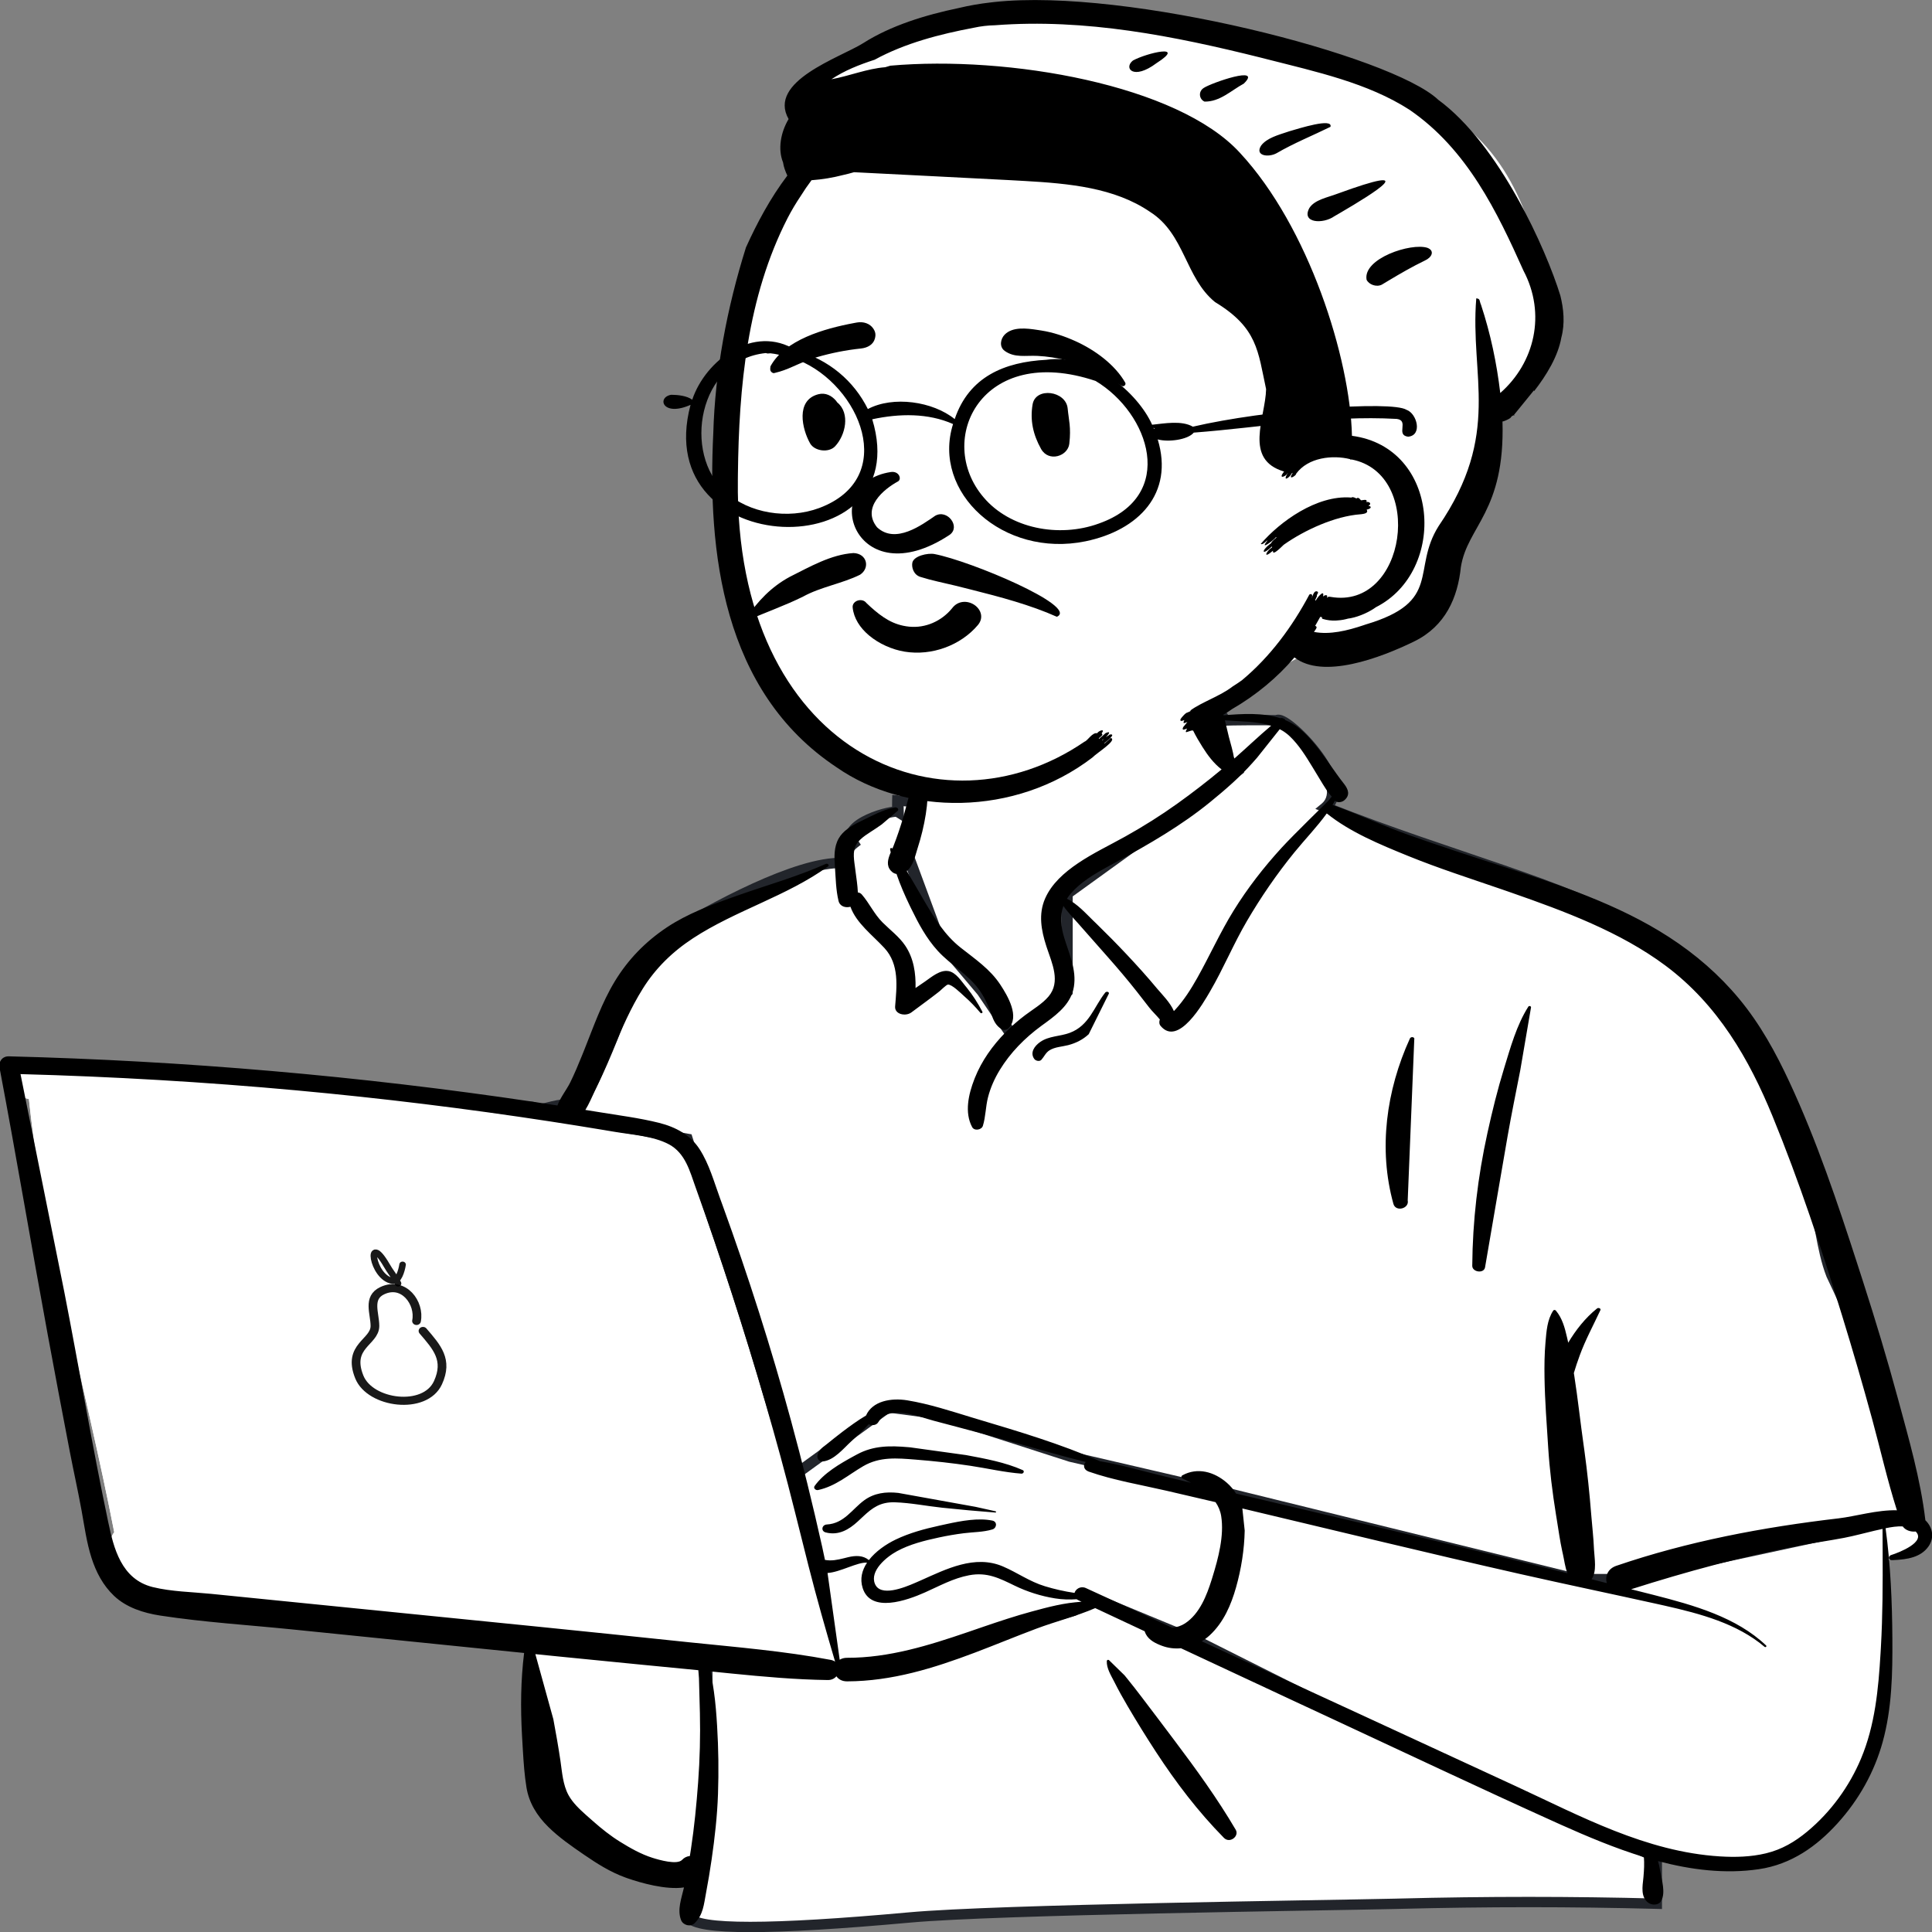
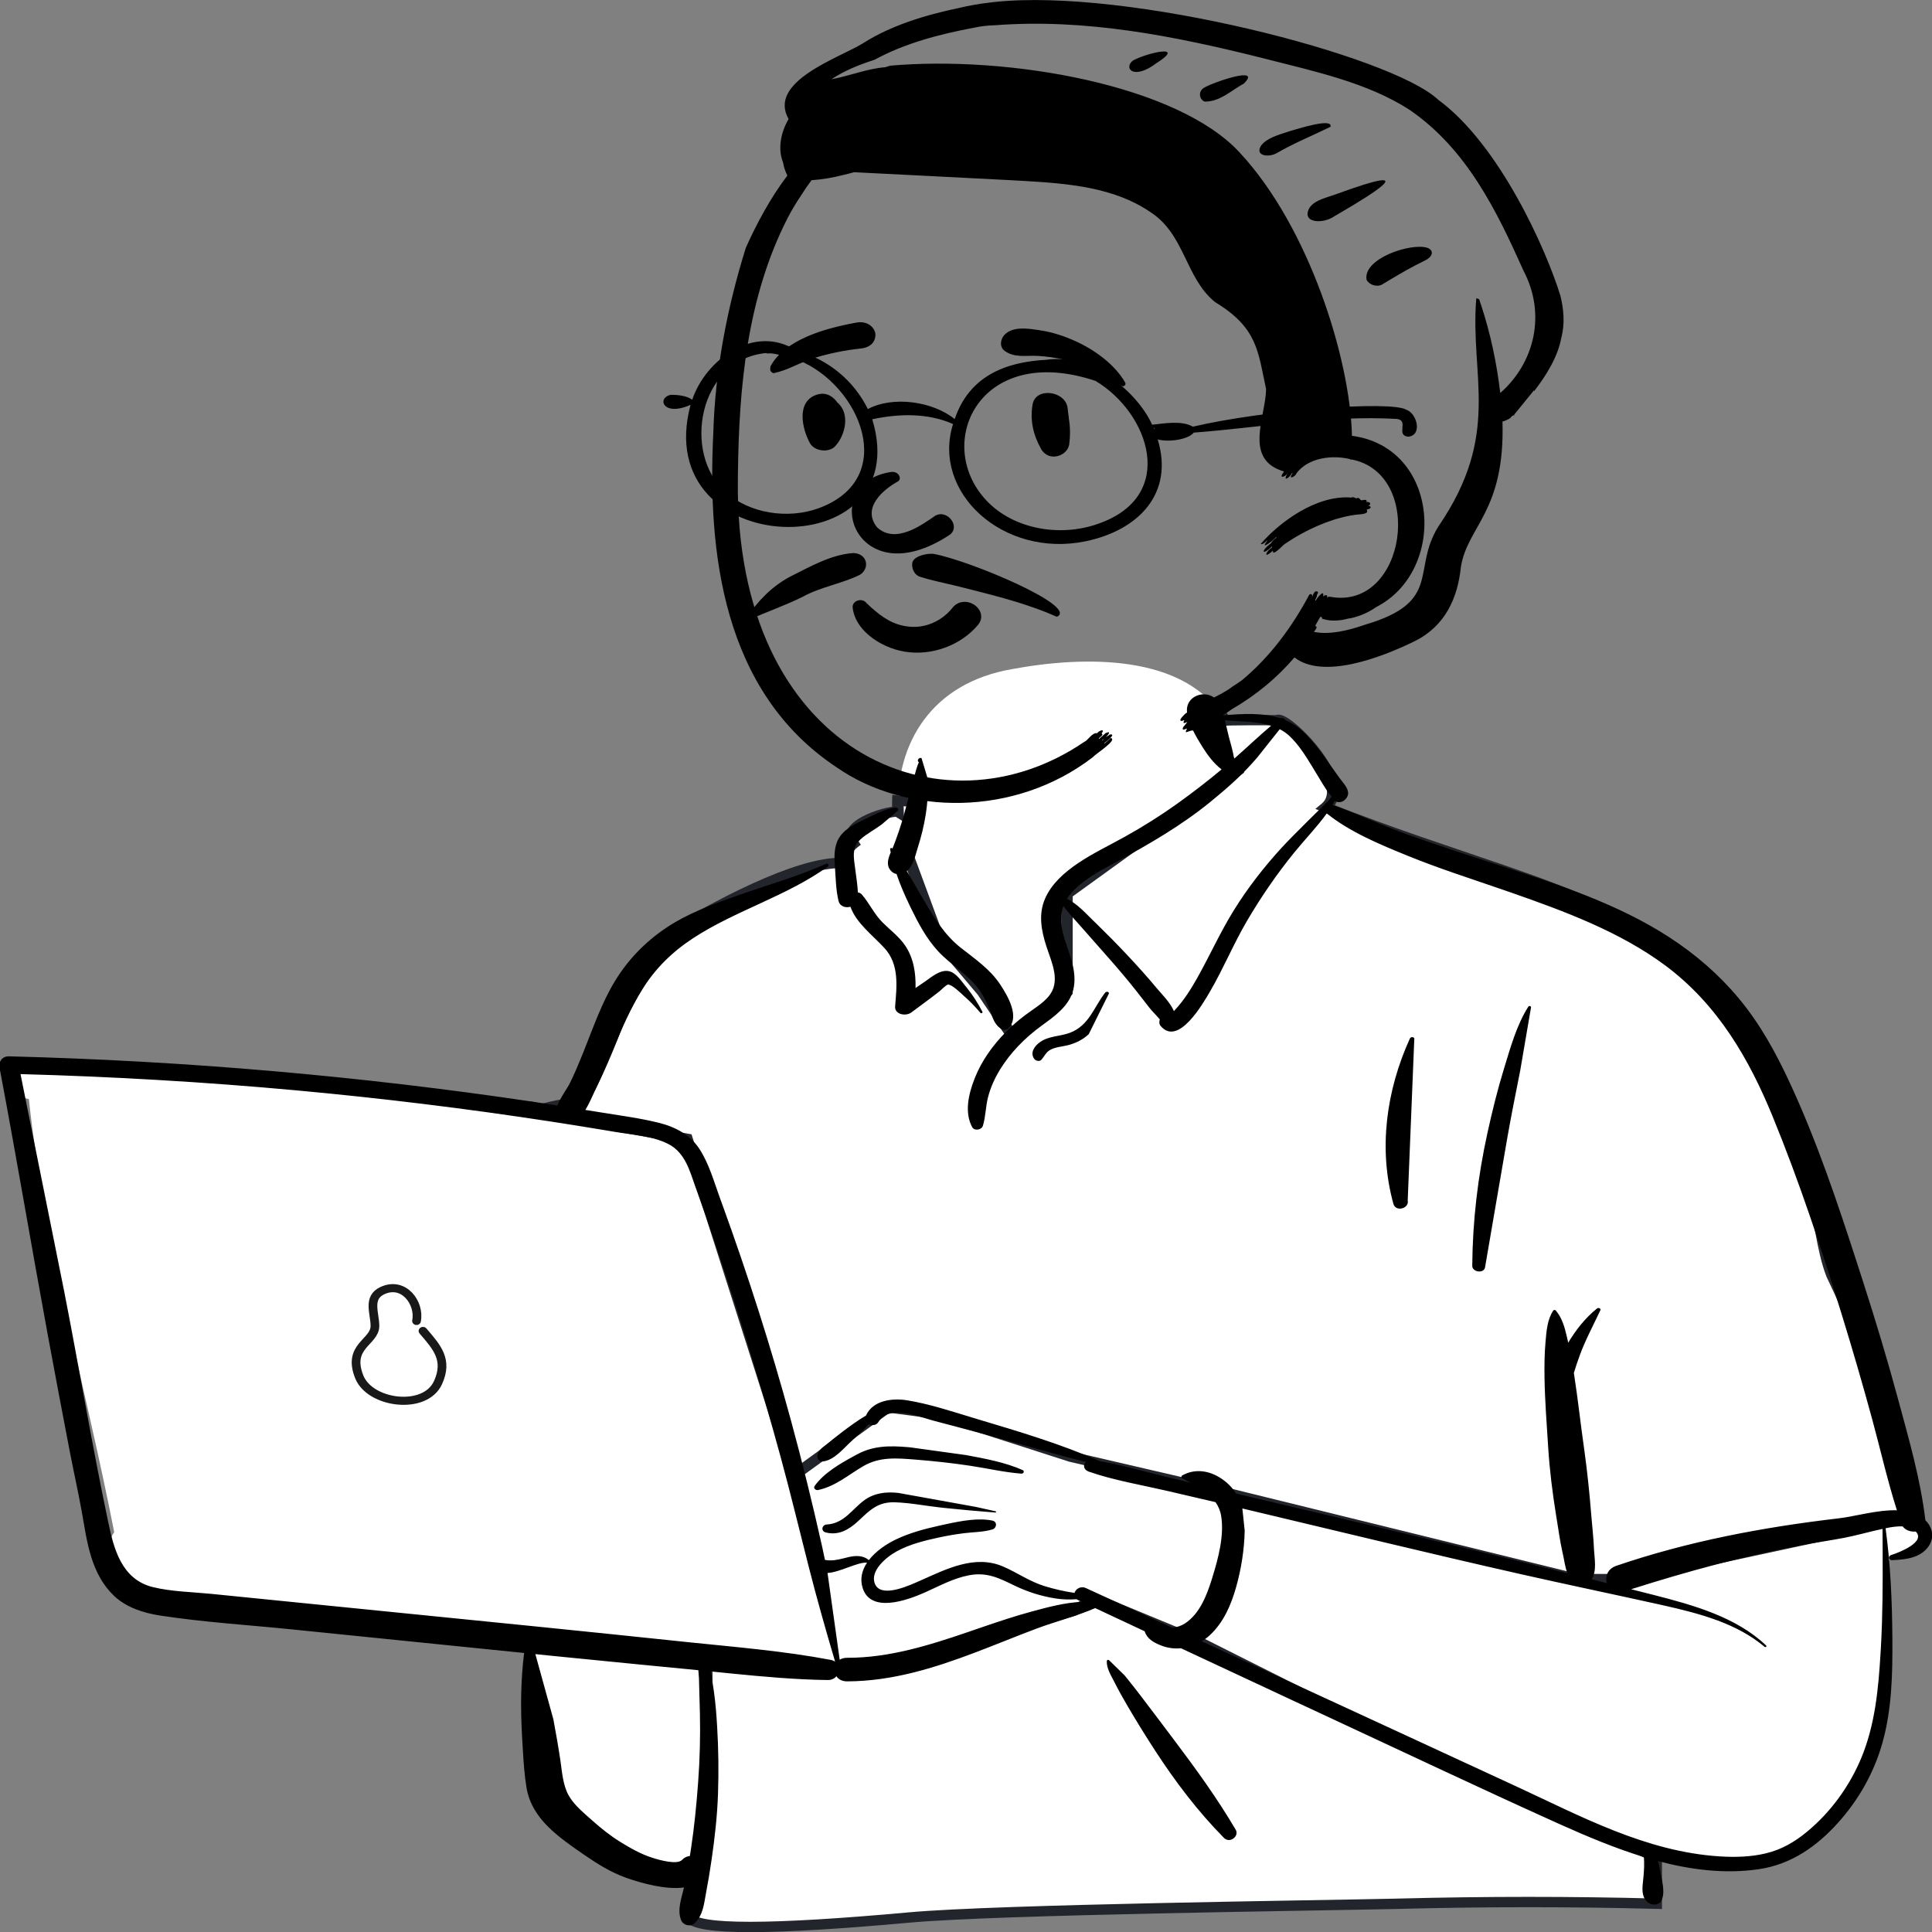
<svg xmlns="http://www.w3.org/2000/svg" viewBox="0 0 500 500">
  <rect x="0" y="0" width="500" height="500" fill="#808080" stroke="none" />
  <g transform="matrix(1.482, 0, 0, 1.323, -120.458, -80.845)">
    <g transform="matrix(1, 0, 0, 1, 55.743, 113.616)">
      <g id="body/macbook" transform="matrix(-0.337, 0, 0, 0.337, 418.891, -130.347)" style="">
        <path fill-rule="evenodd" clip-rule="evenodd" d="M1143.08 848.472C1128.8 849.874 1114.52 851.274 1100.24 852.676C1031.86 857.901 963.495 868.813 895.63 875.362C893.94 872.612 890.633 873.065 888.625 874.976C881.853 874.383 874.264 869.207 868.129 874.591C867.93 874.563 867.731 874.53 867.53 874.511C856.608 853.548 849.058 831.189 841.731 808.8C837.054 795.035 830.762 781.71 819.134 772.468C799.29 758.693 753.822 730.76 730.521 731.934C730.134 727.762 728.189 723.462 724.996 720.684C732.034 708.685 703.893 700.856 701.908 702.247C703.18 662.159 684.323 627.345 642.743 619.362C605.492 611.6 552.51 610.296 532.476 649.225C530.273 648.977 507.762 648.86 505.584 649.104C502.198 644.815 465.008 685.457 480.251 699.606C343.978 759.888 266.493 752.695 228.775 922.164C223.676 938.084 223.305 955.505 217.92 971.07C198.764 1015.8 183.226 1063.43 179.359 1112.1C170.02 1114.5 168.946 1130.96 179.764 1133.35C183.896 1134.26 187.351 1135.5 190.364 1137.86C188.009 1177.75 197.656 1268.86 203.734 1268.58C216.127 1308.02 271.409 1319.15 310.547 1305.29C303.8 1317.99 310.547 1325.97 310.547 1332.75C451.374 1338.08 605.353 1335.01 746.141 1342.32C764.15 1342.06 783.093 1346.74 800.856 1344.05C811.688 1341.45 811.706 1324.42 800.718 1322.31L848.731 1311.88C847.658 1311.48 868.522 1297.6 884.291 1271.67C898.969 1242.66 888.979 1207.64 895.63 1176.08C947.575 1171.83 1000.38 1170.02 1051.75 1161.22C1058.76 1182.18 1089.08 1157.11 1098.72 1147.03C1098.71 1147.01 1098.7 1147 1098.69 1146.98C1103.35 1145.71 1107.09 1141.34 1107.22 1136.16C1110.49 1131.49 1111.17 1124.9 1108.04 1120.38C1122.42 1037.41 1144.34 952.7 1152.26 868.952C1155.06 868.332 1157.7 867.104 1159.93 865.212L1159.75 865.031C1163.54 860.807 1164.28 853.516 1157.96 849.927C1152.87 847.029 1148.61 847.928 1143.08 848.472Z" fill="white" />
        <path fill-rule="evenodd" clip-rule="evenodd" d="M600 1159L611 1166L701 1195L756 1202L801 1195V1272L810 1344C806 1351.33 768 1351.33 696 1344C650.102 1339.33 482.356 1337.06 444.164 1336.06L442 1336C397.12 1334.71 352.787 1334.71 309 1336V1309L434 1247L546 1184L600 1159ZM536.229 642.932L544.495 649.104L526.448 678.754L614.361 749.865V806.664L642.193 832.988L658.102 806.664L680.519 776.852L696.45 728.528L691.026 696.692L701.934 695.664C701.987 697.84 701.978 700.036 701.908 702.247C703.893 700.856 732.034 708.685 724.996 720.684C728.189 723.462 730.134 727.762 730.521 731.934C753.822 730.76 799.29 758.693 819.134 772.468C830.762 781.71 837.054 795.035 841.731 808.8L842.832 812.158L843.969 815.605L845.114 819.05C851.443 837.985 858.276 856.749 867.53 874.511C867.731 874.53 867.93 874.563 868.129 874.591C874.264 869.207 881.853 874.383 888.625 874.976C890.587 873.11 893.787 872.634 895.51 875.175L895.63 875.362L811.259 891.983L755.598 1087.23L707.126 1047.88L681.108 1051.75L612.399 1076.53L532.486 1097.29L350.055 1147.58H326.824L191.639 1114.94L179.456 1110.92C183.479 1062.66 198.92 1015.44 217.92 971.07C223.305 955.505 223.676 938.084 228.775 922.164C266.493 752.695 343.978 759.888 480.251 699.606C465.008 685.457 502.198 644.815 505.584 649.104L505.798 649.085L506.259 649.061L506.854 649.04C512.17 648.885 530.5 649.003 532.476 649.225C533.622 646.998 534.876 644.902 536.229 642.932Z" fill="white" />
        <path d="M600 1159L601.611 1156.47L600.227 1155.59L598.74 1156.28L600 1159ZM611 1166L609.389 1168.53L609.714 1168.74L610.08 1168.86L611 1166ZM701 1195L700.08 1197.86L700.345 1197.94L700.621 1197.98L701 1195ZM756 1202L755.621 1204.98L756.042 1205.03L756.461 1204.96L756 1202ZM801 1195H804V1191.5L800.539 1192.04L801 1195ZM801 1272H798V1272.19L798.023 1272.37L801 1272ZM810 1344L812.634 1345.44L813.097 1344.59L812.977 1343.63L810 1344ZM696 1344L696.304 1341.02L696 1344ZM444.164 1336.06L444.082 1339.06L444.086 1339.06L444.164 1336.06ZM442 1336L441.914 1339L441.918 1339L442 1336ZM309 1336H306V1339.09L309.089 1339L309 1336ZM309 1309L307.667 1306.31L306 1307.14V1309H309ZM434 1247L435.333 1249.69L435.403 1249.65L435.471 1249.61L434 1247ZM546 1184L544.74 1181.28L544.632 1181.33L544.529 1181.39L546 1184ZM536.229 642.932L538.024 640.528L535.523 638.66L533.756 641.234L536.229 642.932ZM544.495 649.104L547.057 650.664L548.476 648.333L546.29 646.7L544.495 649.104ZM526.448 678.754L523.885 677.194L522.521 679.436L524.561 681.087L526.448 678.754ZM614.361 749.865H617.361V748.433L616.248 747.532L614.361 749.865ZM614.361 806.664H611.361V807.956L612.299 808.843L614.361 806.664ZM642.193 832.988L640.132 835.168L642.836 837.725L644.761 834.54L642.193 832.988ZM658.102 806.664L655.704 804.861L655.613 804.982L655.535 805.112L658.102 806.664ZM680.519 776.852L682.917 778.655L683.214 778.261L683.368 777.792L680.519 776.852ZM696.45 728.528L699.299 729.468L699.533 728.76L699.407 728.025L696.45 728.528ZM691.026 696.692L690.744 693.705L687.525 694.008L688.068 697.196L691.026 696.692ZM701.934 695.664L704.933 695.591L704.855 692.376L701.653 692.677L701.934 695.664ZM701.908 702.247L698.909 702.152L698.719 708.145L703.629 704.704L701.908 702.247ZM724.996 720.684L722.408 719.166L721.149 721.314L723.027 722.948L724.996 720.684ZM730.521 731.934L727.533 732.211L727.799 735.075L730.672 734.93L730.521 731.934ZM819.134 772.468L821.001 770.12L820.925 770.059L820.845 770.004L819.134 772.468ZM841.731 808.8L844.581 807.865L844.576 807.85L844.571 807.835L841.731 808.8ZM842.832 812.158L839.981 813.093L839.983 813.098L842.832 812.158ZM843.969 815.605L841.12 816.545L841.122 816.552L843.969 815.605ZM845.114 819.05L842.268 819.996L842.269 820.001L845.114 819.05ZM867.53 874.511L864.869 875.897L865.623 877.344L867.248 877.498L867.53 874.511ZM868.129 874.591L867.712 877.562L869.074 877.753L870.108 876.846L868.129 874.591ZM888.625 874.976L888.363 877.965L889.712 878.083L890.693 877.149L888.625 874.976ZM895.51 875.175L898.03 873.549L898.012 873.52L897.993 873.492L895.51 875.175ZM895.63 875.362L896.21 878.306L900.549 877.451L898.151 873.735L895.63 875.362ZM811.259 891.983L810.679 889.04L808.877 889.395L808.374 891.161L811.259 891.983ZM755.598 1087.23L753.708 1089.56L757.237 1092.42L758.483 1088.05L755.598 1087.23ZM707.126 1047.88L709.016 1045.55L707.991 1044.72L706.684 1044.91L707.126 1047.88ZM681.108 1051.75L680.666 1048.78L680.371 1048.83L680.09 1048.93L681.108 1051.75ZM612.399 1076.53L613.153 1079.44L613.287 1079.4L613.417 1079.35L612.399 1076.53ZM532.486 1097.29L531.732 1094.39L531.71 1094.39L531.689 1094.4L532.486 1097.29ZM350.055 1147.58V1150.58H350.461L350.853 1150.48L350.055 1147.58ZM326.824 1147.58L326.119 1150.5L326.466 1150.58H326.824V1147.58ZM191.639 1114.94L190.699 1117.79L190.815 1117.83L190.935 1117.86L191.639 1114.94ZM179.456 1110.92L176.466 1110.67L176.27 1113.03L178.516 1113.77L179.456 1110.92ZM217.92 971.07L220.678 972.251L220.72 972.152L220.756 972.051L217.92 971.07ZM228.775 922.164L231.632 923.079L231.674 922.949L231.704 922.816L228.775 922.164ZM480.251 699.606L481.464 702.35L485.631 700.507L482.292 697.407L480.251 699.606ZM505.584 649.104L503.23 650.963L504.232 652.233L505.844 652.093L505.584 649.104ZM505.798 649.085L505.637 646.09L505.588 646.092L505.539 646.097L505.798 649.085ZM506.259 649.061L506.155 646.063L506.127 646.064L506.099 646.065L506.259 649.061ZM506.854 649.04L506.767 646.041L506.758 646.041L506.749 646.042L506.854 649.04ZM532.476 649.225L532.14 652.206L534.196 652.438L535.143 650.598L532.476 649.225ZM598.389 1161.53L609.389 1168.53L612.611 1163.47L601.611 1156.47L598.389 1161.53ZM610.08 1168.86L700.08 1197.86L701.92 1192.14L611.92 1163.14L610.08 1168.86ZM700.621 1197.98L755.621 1204.98L756.379 1199.02L701.379 1192.02L700.621 1197.98ZM756.461 1204.96L801.461 1197.96L800.539 1192.04L755.539 1199.04L756.461 1204.96ZM798 1195V1272H804V1195H798ZM798.023 1272.37L807.023 1344.37L812.977 1343.63L803.977 1271.63L798.023 1272.37ZM807.366 1342.56C807.329 1342.63 807.008 1343.08 805.698 1343.66C804.444 1344.21 802.613 1344.73 800.109 1345.17C795.112 1346.04 787.939 1346.5 778.5 1346.5C759.655 1346.5 732.276 1344.68 696.304 1341.02L695.696 1346.98C731.724 1350.65 759.345 1352.5 778.5 1352.5C788.061 1352.5 795.638 1352.04 801.141 1351.08C803.887 1350.6 806.243 1349.98 808.114 1349.15C809.929 1348.35 811.671 1347.2 812.634 1345.44L807.366 1342.56ZM696.304 1341.02C650.256 1336.33 482.269 1334.05 444.242 1333.06L444.086 1339.06C482.443 1340.06 649.948 1342.33 695.696 1346.98L696.304 1341.02ZM444.246 1333.06L442.082 1333L441.918 1339L444.082 1339.06L444.246 1333.06ZM442.087 1333C397.15 1331.71 352.758 1331.71 308.911 1333L309.089 1339C352.816 1337.71 397.091 1337.71 441.914 1339L442.087 1333ZM312 1336V1309H306V1336H312ZM310.333 1311.69L435.333 1249.69L432.667 1244.31L307.667 1306.31L310.333 1311.69ZM435.471 1249.61L547.471 1186.61L544.529 1181.39L432.529 1244.39L435.471 1249.61ZM547.26 1186.72L601.26 1161.72L598.74 1156.28L544.74 1181.28L547.26 1186.72ZM534.434 645.336L542.7 651.508L546.29 646.7L538.024 640.528L534.434 645.336ZM541.932 647.544L523.885 677.194L529.011 680.314L547.057 650.664L541.932 647.544ZM524.561 681.087L612.474 752.197L616.248 747.532L528.335 676.422L524.561 681.087ZM611.361 749.865V806.664H617.361V749.865H611.361ZM612.299 808.843L640.132 835.168L644.255 830.809L616.422 804.484L612.299 808.843ZM644.761 834.54L660.67 808.215L655.535 805.112L639.626 831.437L644.761 834.54ZM660.5 808.467L682.917 778.655L678.121 775.049L655.704 804.861L660.5 808.467ZM683.368 777.792L699.299 729.468L693.601 727.589L677.67 775.913L683.368 777.792ZM699.407 728.025L693.983 696.188L688.068 697.196L693.493 729.032L699.407 728.025ZM691.307 699.679L702.215 698.651L701.653 692.677L690.744 693.705L691.307 699.679ZM698.935 695.737C698.986 697.856 698.978 699.995 698.909 702.152L704.906 702.342C704.978 700.076 704.987 697.824 704.933 695.591L698.935 695.737ZM703.629 704.704C703 705.145 702.46 705.103 702.726 705.089C702.817 705.084 703.042 705.087 703.429 705.13C704.189 705.214 705.276 705.418 706.592 705.758C709.218 706.437 712.49 707.588 715.467 709.114C718.509 710.674 720.915 712.461 722.179 714.266C722.783 715.129 723.062 715.905 723.114 716.609C723.164 717.291 723.019 718.126 722.408 719.166L727.584 722.202C728.733 720.243 729.248 718.208 729.098 716.17C728.95 714.155 728.17 712.362 727.095 710.825C724.999 707.832 721.566 705.498 718.204 703.775C714.778 702.018 711.082 700.722 708.093 699.949C706.602 699.564 705.22 699.291 704.088 699.166C703.529 699.104 702.953 699.07 702.417 699.097C702.057 699.116 701.064 699.175 700.186 699.79L703.629 704.704ZM723.027 722.948C725.557 725.148 727.208 728.693 727.533 732.211L733.508 731.657C733.061 726.831 730.822 721.776 726.965 718.421L723.027 722.948ZM730.672 734.93C735.935 734.665 742.722 736.051 750.441 738.676C758.106 741.282 766.455 745.026 774.76 749.267C791.368 757.748 807.578 768.099 817.423 774.933L820.845 770.004C810.846 763.063 794.4 752.559 777.488 743.923C769.033 739.606 760.405 735.726 752.372 732.995C744.392 730.282 736.757 728.616 730.37 728.938L730.672 734.93ZM817.267 774.817C828.204 783.509 834.266 796.154 838.89 809.765L844.571 807.835C839.842 793.916 833.319 779.911 821.001 770.12L817.267 774.817ZM838.88 809.735L839.981 813.093L845.683 811.223L844.581 807.865L838.88 809.735ZM839.983 813.098L841.12 816.545L846.818 814.666L845.681 811.219L839.983 813.098ZM841.122 816.552L842.268 819.996L847.961 818.103L846.816 814.659L841.122 816.552ZM842.269 820.001C848.609 838.97 855.502 857.918 864.869 875.897L870.19 873.125C861.05 855.581 854.276 837 847.96 818.099L842.269 820.001ZM867.248 877.498C867.359 877.508 867.416 877.52 867.712 877.562L868.547 871.62C868.445 871.606 868.104 871.552 867.812 871.524L867.248 877.498ZM870.108 876.846C872.155 875.05 874.439 874.868 877.556 875.485C879.169 875.805 880.775 876.29 882.632 876.801C884.404 877.289 886.376 877.791 888.363 877.965L888.887 871.988C887.488 871.865 885.972 871.497 884.225 871.016C882.563 870.559 880.618 869.975 878.721 869.599C874.816 868.826 870.238 868.749 866.15 872.336L870.108 876.846ZM890.693 877.149C891.212 876.656 891.817 876.433 892.239 876.422C892.43 876.416 892.561 876.453 892.652 876.498C892.736 876.54 892.871 876.629 893.026 876.858L897.993 873.492C896.522 871.321 894.294 870.363 892.075 870.424C889.976 870.481 888 871.43 886.557 872.803L890.693 877.149ZM892.989 876.802L893.11 876.989L898.151 873.735L898.03 873.549L892.989 876.802ZM895.05 872.419L810.679 889.04L811.839 894.926L896.21 878.306L895.05 872.419ZM808.374 891.161L752.713 1086.4L758.483 1088.05L814.144 892.806L808.374 891.161ZM757.489 1084.9L709.016 1045.55L705.235 1050.21L753.708 1089.56L757.489 1084.9ZM706.684 1044.91L680.666 1048.78L681.549 1054.72L707.567 1050.85L706.684 1044.91ZM680.09 1048.93L611.381 1073.71L613.417 1079.35L682.125 1054.57L680.09 1048.93ZM611.644 1073.63L531.732 1094.39L533.24 1100.19L613.153 1079.44L611.644 1073.63ZM531.689 1094.4L349.258 1144.69L350.853 1150.48L533.283 1100.18L531.689 1094.4ZM350.055 1144.58H326.824V1150.58H350.055V1144.58ZM327.528 1144.67L192.343 1112.02L190.935 1117.86L326.119 1150.5L327.528 1144.67ZM192.579 1112.09L180.396 1108.07L178.516 1113.77L190.699 1117.79L192.579 1112.09ZM182.446 1111.17C186.431 1063.36 201.739 1016.47 220.678 972.251L215.163 969.889C196.1 1014.4 180.527 1061.96 176.466 1110.67L182.446 1111.17ZM220.756 972.051C223.541 963.998 225.015 955.512 226.413 947.251C227.825 938.908 229.161 930.797 231.632 923.079L225.918 921.249C223.291 929.452 221.891 938.011 220.497 946.25C219.089 954.57 217.684 962.577 215.085 970.089L220.756 972.051ZM231.704 922.816C250.45 838.586 278.925 798.816 319.198 772.45C339.473 759.176 362.855 749.222 389.854 738.779C416.787 728.36 447.31 717.458 481.464 702.35L479.037 696.862C445.056 711.895 414.79 722.699 387.69 733.183C360.654 743.64 336.757 753.783 315.912 767.43C273.945 794.905 244.818 836.274 225.847 921.512L231.704 922.816ZM482.292 697.407C479.634 694.94 478.938 691.105 480.217 685.853C481.491 680.621 484.594 674.694 488.406 669.138C492.197 663.61 496.542 658.665 500.085 655.403C501.879 653.753 503.347 652.645 504.355 652.085C504.884 651.791 505.076 651.768 505.002 651.778C504.898 651.793 503.944 651.867 503.23 650.963L507.939 647.245C506.801 645.804 505.16 645.693 504.146 645.84C503.163 645.981 502.224 646.405 501.441 646.84C499.827 647.737 497.954 649.211 496.022 650.988C492.117 654.583 487.482 659.878 483.458 665.744C479.454 671.581 475.906 678.199 474.388 684.433C472.875 690.646 473.246 697.197 478.21 701.805L482.292 697.407ZM505.844 652.093L506.057 652.074L505.539 646.097L505.325 646.115L505.844 652.093ZM505.958 652.081L506.42 652.056L506.099 646.065L505.637 646.09L505.958 652.081ZM506.364 652.059L506.959 652.038L506.749 646.042L506.155 646.063L506.364 652.059ZM506.941 652.039C509.538 651.963 515.399 651.953 520.897 651.991C526.509 652.03 531.356 652.118 532.14 652.206L532.811 646.244C531.62 646.11 526.314 646.028 520.938 645.991C515.448 645.953 509.486 645.962 506.767 646.041L506.941 652.039ZM535.143 650.598C536.232 648.482 537.422 646.495 538.702 644.63L533.756 641.234C532.331 643.309 531.012 645.514 529.808 647.852L535.143 650.598Z" fill="#22252B" />
-         <path fill-rule="evenodd" clip-rule="evenodd" d="M 1156.57 854.4 L 1154.05 868.405 C 1153.46 868.601 1152.85 868.766 1152.23 868.903 C 1151.44 877.251 1150.51 885.61 1149.47 893.975 L 1133.89 980.814 C 1131.2 996.178 1128.65 1011.57 1126.12 1026.97 L 1122.76 1043.52 L 1120.68 1053.8 C 1116.2 1076.07 1111.84 1098.26 1108.01 1120.33 C 1108.59 1121.16 1109.04 1122.06 1109.36 1123.01 L 1109.07 1124.25 L 1108.86 1125.08 L 1108.65 1125.9 C 1105.64 1137.5 1100.39 1148.75 1088.01 1152.17 C 1078.68 1154.74 1068.44 1154.97 1058.8 1155.99 L 1057.73 1156.11 L 889.069 1175.07 C 868.69 1177.36 848.32 1179.72 827.953 1182.11 L 810.296 1184.18 C 785.686 1187.03 760.934 1189.27 736.686 1194.43 C 735.795 1194.62 735.057 1194.98 734.455 1195.45 C 739.338 1176.96 744.012 1158.5 748.248 1139.83 C 753.016 1118.82 757.541 1097.77 762.641 1076.83 C 772.915 1034.65 784.432 992.746 797.04 951.203 C 799.686 942.484 802.393 933.782 805.159 925.101 L 807.1 919.032 L 808.594 914.197 C 810.906 906.823 813.767 899.245 820.546 895.177 C 828.48 890.417 839.298 889.628 848.296 887.982 L 854.39 886.837 C 863.506 885.136 872.634 883.5 881.773 881.928 C 925.529 874.402 969.533 868.365 1013.7 863.83 C 1059.66 859.111 1105.78 856.044 1151.95 854.545 L 1156.57 854.4 Z M 737.95 1143.94 L 738.38 1143.98 L 732.08 1194.34 C 731.073 1193.64 729.794 1193.2 728.233 1193.21 C 707.568 1193.27 687.759 1186.66 668.599 1179.4 L 665.682 1178.29 L 657.547 1175.16 C 649.278 1172 640.965 1168.9 632.497 1166.33 L 629.074 1165.3 L 627.334 1164.78 C 620.923 1162.91 614.178 1161.21 607.509 1160.79 L 606.6 1160.74 L 608.542 1159.72 C 608.826 1159.57 609.075 1159.4 609.296 1159.22 C 612.967 1159.49 616.645 1159.42 620.517 1158.72 C 627.799 1157.41 634.88 1154.88 641.382 1151.35 L 644.286 1149.78 L 645.475 1149.14 L 646.26 1148.74 L 647.041 1148.34 C 652.625 1145.56 657.965 1143.82 665.016 1145.3 C 673.02 1146.98 680.035 1151.3 687.25 1154.94 L 688.53 1155.58 L 689.391 1156 L 690.269 1156.41 L 691.157 1156.81 C 700.914 1161.21 716.443 1165.94 720.184 1152.68 C 721.687 1147.35 720.51 1142.36 717.902 1137.98 C 722.762 1137.56 731.444 1143.29 737.95 1143.94 Z" fill="white" />
        <path fill-rule="evenodd" clip-rule="evenodd" d="M 535.072 640.184 C 539.315 629.521 553.658 633.666 552.059 644.868 C 551.102 651.578 547.427 658.665 544.126 664.546 C 541.438 669.333 538.372 674.005 534.215 677.593 C 541.615 684.497 549.296 691.149 557.172 697.465 C 565.766 704.356 574.803 710.708 584.144 716.546 C 592.335 721.666 600.896 726.202 608.617 732.044 C 615.796 737.475 622.336 744.007 625.664 752.534 C 629.209 761.614 627.668 770.992 625.058 780.066 L 624.758 781.092 C 622.091 790.082 617.474 800.919 623.876 809.389 C 627.135 813.701 631.873 816.755 635.964 820.202 C 639.6 823.266 643.013 826.598 646.143 830.177 C 652.968 837.979 658.519 846.758 662.022 856.54 L 662.335 857.429 C 665.338 866.088 667.532 876.696 663.475 885.198 C 662.311 887.635 658.557 886.843 657.905 884.47 C 656.431 879.094 656.508 873.464 655.272 868.012 C 653.986 862.342 651.846 856.96 649.051 851.868 C 643.643 842.017 636.319 833.603 627.666 826.489 L 625.076 824.383 C 618.326 818.843 612.124 812.966 610.754 803.798 C 609.288 793.989 613.218 784.645 615.745 775.361 C 617.506 768.891 618.081 762.689 616.178 756.842 C 613.853 760.637 610.681 764.239 608.172 767.452 C 603.175 773.853 598.131 780.215 593.1 786.589 C 587.942 793.125 582.911 799.764 578.12 806.575 C 575.977 809.622 573.857 812.687 571.744 815.755 C 570.155 818.061 567.939 820.365 566.207 822.717 C 566.628 823.975 566.596 825.425 565.833 826.455 C 556.648 838.865 543.581 812.971 540.173 806.429 C 533.233 793.106 528.068 778.952 521.105 765.632 C 513.89 751.824 505.674 738.384 496.517 725.778 C 490.978 718.153 484.77 710.991 479.703 703.124 C 467.766 713.948 452.058 721.204 437.63 727.784 C 421.777 735.013 405.308 740.918 389.055 747.188 L 384.254 749.053 C 356.249 759.983 327.56 771.99 304.283 791.403 C 276.93 814.216 260.748 846.012 248.701 878.938 C 234.833 916.843 223.36 955.771 212.665 994.674 C 207.192 1014.58 201.999 1034.57 197.117 1054.63 C 192.815 1072.3 189.249 1090.15 184.269 1107.64 C 194.369 1107.29 205.888 1111.2 214.511 1112.32 C 253.81 1117.47 292.58 1125.67 329.683 1139.87 C 334.266 1141.62 335.592 1146.2 334.594 1149.91 C 337.237 1149.16 339.878 1148.4 342.521 1147.66 C 339.625 1143.23 341.007 1135.29 341.235 1130.38 L 341.249 1130.04 C 341.483 1123.48 342.194 1116.92 342.655 1110.38 C 343.533 1097.92 344.675 1085.54 346.195 1073.14 L 346.583 1070.04 C 348.305 1056.55 349.578 1042.98 351.457 1029.52 L 351.679 1027.98 C 350.778 1024.53 349.729 1021.13 348.628 1017.74 C 345.694 1008.72 341.553 1000.22 337.924 991.482 C 337.496 990.453 338.962 989.862 339.647 990.479 C 345.793 996.008 350.675 1003.02 354.597 1010.36 C 354.665 1010.01 354.725 1009.66 354.796 1009.32 L 355.243 1007.12 C 356.347 1001.74 357.689 996.092 360.985 991.735 C 361.336 991.272 362.03 991.175 362.362 991.735 C 365.516 997.072 365.869 1003.83 366.354 1009.9 C 366.903 1016.77 366.972 1023.73 366.875 1030.62 C 366.686 1044.08 365.737 1057.58 364.981 1071.02 C 364.239 1084.23 362.783 1097.27 360.906 1110.35 L 360.549 1112.8 C 359.631 1119.03 358.88 1125.33 357.67 1131.51 L 357.328 1133.2 C 356.681 1136.26 356.283 1140.59 354.995 1144.18 C 388.133 1134.93 421.322 1125.9 454.574 1117.03 C 478.607 1110.62 502.665 1104.3 526.713 1097.94 C 527.982 1095.65 529.562 1093.52 531.534 1091.61 C 538.031 1085.32 546.641 1082.51 554.538 1087.35 C 555.18 1087.75 555.234 1088.75 554.538 1089.13 C 553.025 1089.96 551.509 1090.81 550.02 1091.69 L 564.46 1087.78 C 575.253 1084.86 586.175 1081.2 597.222 1079.16 C 617.569 1069.12 639.453 1061.85 660.887 1054.67 L 663.413 1053.82 C 674.387 1050.08 685.739 1045.89 697.078 1043.81 C 705.379 1042.29 715.123 1044.13 718.461 1052.63 C 722.687 1055.41 726.663 1058.69 730.5 1061.91 C 733.274 1064.23 735.933 1066.71 738.637 1069.11 L 739.135 1069.55 C 741.346 1071.47 743.097 1072.75 743.64 1075.81 C 743.92 1077.38 742.918 1079.52 740.973 1079.31 C 735.022 1078.67 730.183 1071.77 726.147 1067.65 C 723.029 1064.47 719.886 1061.18 717.04 1057.68 C 715.381 1058.58 713.107 1058.42 712.051 1056.42 C 706.575 1046.05 691.574 1053.23 683.274 1055.69 L 671.384 1059.21 C 665.439 1060.98 659.497 1062.75 653.565 1064.55 C 637.261 1069.5 621.037 1075.04 604.585 1079.59 C 606.057 1081.2 605.854 1084.08 603.058 1085.18 C 590.18 1090.23 576.052 1092.84 562.673 1096.31 C 554.226 1098.5 545.784 1100.71 537.345 1102.92 C 535.898 1105.27 534.857 1107.92 534.419 1111.01 C 532.808 1122.36 535.914 1135.45 538.94 1146.43 L 539.396 1148.07 C 541.883 1156.89 545.542 1167.71 553.157 1173.29 C 555.016 1174.65 557.383 1175.59 559.769 1175.81 C 574.676 1168.13 589.582 1160.46 604.497 1152.8 C 607.26 1151.38 609.813 1153.31 610.433 1155.59 C 615.692 1154.73 620.939 1153.37 625.718 1151.74 C 633.748 1149.02 640.018 1143.82 647.546 1140.22 C 662.112 1133.26 676.987 1141.81 690.028 1148.31 L 693.034 1149.78 C 698.882 1152.62 711.049 1158.07 713.856 1150.31 C 716.57 1142.8 707.989 1134.78 702.447 1131.4 C 695.841 1127.37 688.149 1125.22 680.683 1123.42 C 676.42 1122.39 672.105 1121.56 667.764 1120.95 C 662.84 1120.25 657.754 1120.36 653.013 1118.76 C 650.657 1117.97 650.295 1114.23 653.013 1113.61 C 660.311 1111.95 669.021 1113.76 676.637 1115.61 L 680.618 1116.59 C 688.291 1118.47 696.038 1120.84 703.027 1124.59 C 708.109 1127.32 713.473 1131.47 716.977 1136.55 C 720.02 1133.73 723.807 1133.82 727.752 1134.87 L 729.893 1135.47 C 733.429 1136.45 736.295 1137.12 739.736 1136.44 C 740.196 1133.94 740.662 1131.44 741.161 1128.93 C 746.064 1104.32 751.441 1079.8 757.374 1055.41 C 767.608 1013.34 779.45 971.735 792.8 930.556 L 794.14 926.439 C 797.219 917.02 799.697 906.758 804.661 898.105 C 809.356 889.923 816.878 885.21 825.815 882.714 C 835.957 879.882 846.614 878.4 856.96 876.487 C 859.268 876.061 861.582 875.656 863.892 875.237 C 861.94 871.712 860.483 867.711 859.17 864.641 L 858.94 864.109 C 856.12 857.68 853.587 851.136 851.141 844.556 L 849.312 839.61 C 844.895 827.699 840.336 815.984 834.127 804.844 C 827.591 793.12 818.92 783.535 808.111 775.602 C 786.073 759.426 759.51 751.175 738.135 733.888 C 737.259 733.18 738.382 731.969 739.271 732.417 C 753.704 739.669 769.285 744.6 784.297 750.504 L 787.258 751.672 C 799.124 756.376 811.174 761.497 821.444 769.112 C 832.894 777.604 841.912 788.15 848.69 800.691 C 855.37 813.053 859.643 826.89 864.356 840.094 L 865.616 843.612 C 867.517 848.888 869.481 854.148 871.731 859.282 C 873.517 863.358 876.85 868.011 878.365 872.667 C 882.51 871.948 886.654 871.227 890.803 870.534 C 980.67 855.53 1071.54 846.714 1162.61 844.135 C 1166.18 844.034 1168.02 847.434 1167.49 850.542 C 1158.75 902.223 1150.99 954.081 1142.47 1005.8 C 1138.75 1028.37 1134.95 1050.93 1131.07 1073.47 C 1129.1 1084.9 1126.83 1096.27 1124.96 1107.71 C 1123.46 1116.95 1122.37 1126.26 1119.79 1135.29 C 1117.47 1143.38 1113.92 1151.18 1108.08 1157.35 C 1101.79 1164.01 1093.01 1167.23 1084.17 1168.75 C 1061.72 1172.61 1038.71 1174.19 1016.08 1176.76 L 895.637 1190.46 C 897.397 1206.46 897.528 1222.21 896.721 1238.4 L 896.261 1247.23 C 895.884 1254.34 895.435 1261.46 894.414 1268.49 C 893.134 1277.31 889.098 1284.78 883.153 1291.37 C 877.694 1297.43 871.062 1302.59 864.611 1307.54 C 857.915 1312.68 850.996 1317.63 843.123 1320.81 L 842.101 1321.22 C 835.194 1323.91 822.238 1328.09 812.797 1326.56 C 814.031 1332.75 816.419 1339.39 814.302 1345.51 C 813.32 1348.35 809.605 1349.77 807.329 1347.35 C 802.82 1342.56 802.468 1336.23 801.4 1329.98 C 800.289 1323.48 799.331 1316.95 798.48 1310.41 C 796.834 1297.76 795.553 1284.99 795.162 1272.23 C 794.76 1259.13 794.915 1246.01 795.621 1232.92 C 795.984 1226.2 796.434 1219.49 797.287 1212.81 C 797.651 1209.96 798.023 1207.11 798.448 1204.27 C 798.603 1203.23 798.775 1202.2 798.96 1201.17 L 788.149 1202.39 C 771.572 1204.24 754.988 1205.92 738.294 1206.17 C 736.317 1206.2 734.796 1205.3 733.802 1203.99 C 732.743 1205.72 730.899 1206.95 728.258 1206.94 C 704.945 1206.86 683.235 1199.23 662.031 1190.25 C 651.343 1185.72 640.821 1180.81 630.117 1176.32 C 620.126 1172.13 609.445 1169.14 599.695 1164.42 L 574.075 1177.86 C 573.887 1178.52 573.646 1179.14 573.39 1179.67 C 571.722 1183.07 568.433 1184.92 565.074 1186.31 C 561.85 1187.65 558.511 1188.06 555.258 1187.72 C 535.828 1197.91 516.393 1208.08 496.945 1218.23 L 477.493 1228.37 C 438.737 1248.55 400.134 1269.06 361.134 1288.76 L 358.263 1290.21 C 344.792 1296.96 330.327 1303.81 315.378 1308.92 C 315.112 1312.7 315.28 1316.38 315.597 1320.39 L 315.673 1321.26 C 316.119 1325.99 317.075 1331.92 313.278 1335.29 C 311.303 1337.04 307.775 1337.05 306.432 1334.41 C 303.995 1329.62 306.183 1322.06 306.955 1316.86 C 307.229 1315.01 307.563 1313.11 308.057 1311.26 C 290.919 1316.36 273.262 1318.84 255.822 1315.97 C 238.842 1313.18 225.691 1302.49 215.089 1289.4 C 203.9 1275.6 195.949 1259.5 191.683 1242.26 C 186.828 1222.63 186.511 1202.36 186.625 1182.25 C 186.746 1160.84 187.538 1139.33 190.142 1118.06 C 187.289 1117.39 184.125 1116.81 181.242 1117.01 C 179.814 1119.3 177.044 1120.26 174.541 1119.96 C 169.098 1125.97 182.904 1132.1 187.316 1133.64 C 188.848 1134.17 188.684 1136.66 186.917 1136.58 L 185.804 1136.53 C 178.986 1136.17 171.943 1135 167.935 1128.67 C 164.723 1123.59 165.688 1117.57 169.517 1113.43 C 172.046 1089.52 178.092 1066.24 183.719 1042.91 C 189.241 1020.02 195.382 997.268 201.891 974.635 L 204.809 964.505 C 215.057 929.016 225.769 893.241 239.906 859.163 C 246.965 842.147 255.097 825.444 266.12 810.607 C 276.395 796.776 288.526 784.941 302.47 774.833 C 328.465 755.987 358.967 744.6 388.937 733.751 L 390.279 733.266 C 405.81 727.648 421.303 721.963 436.657 715.876 C 450.236 710.493 463.245 703.668 476.76 698.204 C 476.321 697.407 475.897 696.601 475.489 695.786 L 475.239 695.996 C 475.196 696.03 475.152 696.063 475.107 696.094 C 473.748 697.036 471.747 696.573 470.627 695.516 C 467.464 692.532 468.535 689.219 470.646 686.125 L 470.921 685.731 C 473.503 682.114 475.806 678.29 478.189 674.542 L 479.681 672.198 C 483.681 665.936 487.884 659.633 493.218 654.458 C 495.688 652.06 498.392 650.266 501.257 648.929 C 501.012 648.411 503.16 647.352 503.769 647.885 C 512.846 644.563 523.289 645.259 533.185 646.175 M 889.809 1191.13 L 877.189 1192.56 C 863.305 1194.14 849.415 1195.67 835.524 1197.18 L 805.352 1200.46 C 805.275 1202.18 805.066 1203.86 805.028 1205.16 C 804.831 1211.86 804.684 1218.56 804.545 1225.26 C 804.266 1238.68 804.572 1252.13 805.456 1265.53 C 806.313 1278.51 807.441 1291.5 809.195 1304.4 L 809.554 1306.98 L 809.762 1308.33 C 811.193 1308.47 812.599 1309.15 813.768 1310.55 C 816.32 1313.6 825.561 1310.63 829.17 1309.35 C 835.105 1307.24 840.694 1303.67 845.851 1300.09 C 850.887 1296.6 855.422 1292.53 859.78 1288.23 L 863.345 1284.71 C 866.892 1281.18 870.443 1277.43 872.616 1272.99 C 875.563 1266.98 875.944 1259.6 876.808 1253.05 C 877.872 1245 879.139 1236.95 880.478 1228.93 M 523.454 1106.58 L 522.145 1106.93 C 474.594 1119.56 427.114 1132.57 379.417 1144.65 C 355.813 1150.63 332.097 1156.17 308.464 1162.03 L 304.638 1162.99 C 285.994 1167.7 267.126 1173.37 252.849 1186.89 C 252.322 1187.39 251.557 1186.63 252.053 1186.1 C 267.44 1169.72 289.324 1162.78 310.336 1156.77 C 314.22 1155.66 318.109 1154.58 321.994 1153.47 C 293.418 1143.29 264.391 1134.42 234.694 1128.1 C 227.047 1126.47 219.311 1125.28 211.67 1123.64 C 206.341 1122.5 201.137 1120.86 195.864 1119.49 L 191.717 1118.45 L 191.662 1131.55 C 191.593 1150.12 191.626 1168.67 192.573 1187.23 L 192.752 1190.67 C 193.857 1211.33 195.582 1232.41 202.913 1251.89 C 208.87 1267.72 218.365 1282.63 230.782 1294.16 C 237.065 1299.99 243.82 1304.53 252.17 1306.77 C 259.923 1308.86 268.046 1309.1 276.016 1308.54 C 314.245 1305.88 348.275 1285.11 381.483 1267.92 C 435.8 1239.79 490.123 1211.68 544.495 1183.67 C 543.025 1182.66 541.641 1181.51 540.382 1180.21 C 533.091 1172.68 529.245 1162.37 526.719 1152.38 C 524.03 1141.76 522.422 1130.37 522.235 1119.4 M 592.637 1194.53 C 593.117 1194.27 593.673 1194.59 593.695 1195.13 C 593.863 1199.29 591.568 1203.38 589.853 1207.12 L 589.672 1207.52 C 587.589 1212.16 585.308 1216.73 582.949 1221.23 C 578.234 1230.22 573.334 1239.11 568.22 1247.88 C 557.936 1265.52 546.508 1282.42 533 1297.78 C 529.949 1301.25 524.931 1296.8 526.889 1293.07 C 536.329 1275.06 547.334 1258.05 558.662 1241.2 C 564.333 1232.76 570 1224.31 575.727 1215.91 C 578.116 1212.4 580.536 1208.91 583.021 1205.47 L 584.52 1203.41 M 1156.59 854.45 C 1108.87 855.891 1061.21 859.003 1013.72 863.88 C 969.558 868.415 925.554 874.452 881.798 881.978 C 872.659 883.55 863.531 885.186 854.414 886.887 L 848.946 887.915 C 839.828 889.643 828.689 890.356 820.571 895.227 C 812.012 900.362 809.699 911.094 806.851 919.944 C 803.503 930.352 800.24 940.79 797.065 951.253 C 784.457 992.796 772.94 1034.7 762.666 1076.88 C 757.566 1097.82 753.041 1118.87 748.273 1139.88 C 744.037 1158.55 739.363 1177.01 734.48 1195.49 C 735.082 1195.03 735.82 1194.67 736.711 1194.48 C 760.959 1189.32 785.71 1187.08 810.321 1184.23 L 812.702 1183.95 C 838.161 1180.96 863.62 1177.99 889.094 1175.12 L 1057.75 1156.15 C 1067.7 1155.04 1078.36 1154.88 1088.04 1152.22 C 1104.49 1147.68 1108.35 1129.28 1111.11 1114.62 L 1111.2 1114.18 C 1119.52 1069.91 1126.15 1025.25 1133.91 980.864 M 738.405 1144.03 C 731.857 1143.6 722.895 1137.6 717.927 1138.03 C 720.535 1142.41 721.712 1147.4 720.209 1152.73 C 716.026 1167.56 697.109 1159.88 687.997 1155.35 C 680.526 1151.64 673.312 1147.09 665.041 1145.35 C 655.671 1143.38 649.323 1147.1 641.407 1151.4 C 634.905 1154.93 627.824 1157.46 620.542 1158.77 C 616.67 1159.47 612.992 1159.54 609.321 1159.27 C 609.1 1159.45 608.851 1159.62 608.567 1159.77 L 606.625 1160.78 C 615.406 1161.19 624.35 1163.9 632.522 1166.38 C 640.99 1168.95 649.303 1172.05 657.572 1175.21 L 665.706 1178.34 C 685.772 1186.02 706.542 1193.32 728.258 1193.26 C 729.819 1193.25 731.098 1193.68 732.105 1194.39 M 701.769 1097.55 C 708.238 1096.76 714.209 1097.61 719.378 1101.82 C 725.612 1106.9 729.8 1115.32 738.762 1115.88 C 741.375 1116.04 741.982 1119.71 739.385 1120.48 C 732.714 1122.45 727.313 1118.84 722.768 1114.16 L 719.712 1110.97 C 715.221 1106.32 711.078 1102.72 703.457 1103 C 695.295 1103.3 687.119 1105.18 679.01 1106.14 C 669.824 1107.23 660.64 1108.15 651.425 1108.95 C 650.997 1108.99 650.924 1108.31 651.325 1108.22 L 661.646 1105.65 M 695.525 1071.11 L 696.592 1071 C 705.985 1070.09 714.576 1070.05 722.966 1075.11 L 724.575 1076.08 C 732.139 1080.68 740.372 1086.09 745.102 1093.54 C 745.876 1094.76 744.597 1096.19 743.302 1095.88 C 734.211 1093.7 727.565 1087.03 719.92 1082.04 C 711.34 1076.43 702.477 1077.36 692.694 1078.23 C 683.222 1079.07 673.755 1080.23 664.376 1081.81 C 655.563 1083.29 646.722 1085.63 637.82 1086.38 L 637.822 1086.36 C 636.805 1086.36 636.225 1084.83 637.262 1084.31 C 646.296 1079.8 656.759 1077.66 666.586 1075.6 M 373.862 815.676 C 373.851 814.933 374.896 814.655 375.261 815.298 C 381.373 826.051 384.568 839.232 387.824 851.079 C 391.234 863.489 393.986 876.025 396.459 888.653 C 401.468 914.224 404.137 939.648 404.319 965.71 C 404.343 969.431 398.281 970.421 397.688 966.608 C 393.751 941.257 389.979 915.88 386.012 890.536 C 384.016 877.789 381.694 865.091 379.47 852.382 M 434.371 834.405 C 433.921 832.922 436.079 832.426 436.631 833.782 C 448.897 863.891 453.051 898.013 445.176 929.778 C 443.971 934.637 436.854 932.532 437.763 927.734 M 592.588 807.651 C 592.526 806.541 593.967 806.366 594.51 807.13 C 600.322 815.319 602.733 826.286 612.93 830.518 C 618.021 832.631 623.75 832.263 628.248 835.832 C 631.255 838.219 633.561 841.987 631.304 845.602 C 630.576 846.77 628.538 847.355 627.55 846.086 C 626.108 844.237 625.345 842.023 623.386 840.637 C 620.623 838.682 616.897 838.561 613.729 837.642 C 609.631 836.454 606.019 834.375 603.061 831.286 M 689.686 671.067 C 690.285 670.762 690.86 670.957 691.243 671.475 C 691.79 672.213 691.723 672.931 691.053 673.437 C 691.948 675.266 693.005 679.848 693.156 680.515 C 693.768 683.219 694.419 685.907 695.1 688.593 C 696.474 694.01 697.678 699.469 699.053 704.888 C 700.511 710.632 702.248 716.315 704.181 721.916 C 704.306 722.279 704.443 722.649 704.587 723.025 L 704.807 723.592 L 704.861 723.506 C 705.254 722.885 706.072 723.319 705.975 723.975 C 705.885 724.573 705.764 725.168 705.662 725.766 L 705.865 726.302 C 707.129 729.705 707.995 733.289 705.675 736.292 C 704.807 737.415 703.852 738.08 702.662 738.278 C 700.754 744.568 698.36 750.741 695.797 756.669 L 695.046 758.401 C 691.276 767.051 687.255 775.587 681.252 782.951 C 674.698 790.991 665.683 796.481 659.974 805.291 C 657.318 809.389 655.47 813.698 653.97 818.326 L 653.406 820.083 C 652.341 823.356 651.113 826.529 648.042 828.449 C 647.062 829.061 645.594 828.866 644.804 828.031 C 638.507 821.37 645.099 808.932 648.896 802.483 C 654.174 793.515 661.813 787.778 669.462 781.012 C 677.707 773.719 682.966 763.963 688.053 754.352 C 691.169 748.464 694.177 742.449 697.344 736.535 C 694.035 733.611 692.976 727.802 691.855 723.764 L 691.753 723.402 C 689.9 716.936 688.428 710.302 687.498 703.639 C 686.603 697.233 686.23 690.918 686.467 684.476 L 686.535 682.835 M 701.988 701.559 C 701.257 700.557 702.467 699.422 703.47 699.631 C 709.569 700.892 715.531 704.583 721.004 707.568 L 721.588 707.885 C 725.957 710.241 730.353 713.127 732.647 717.704 C 735.142 722.679 734.937 728.408 734.597 733.814 L 734.564 734.32 C 734.147 740.803 734.08 747.539 732.708 753.905 C 732.006 757.163 729.055 758.081 726.532 757.311 C 723.53 766.79 715.097 773.774 708.937 781.254 C 701.083 790.79 702.561 803.665 703.382 815.15 C 703.714 819.8 697.93 821.122 694.951 818.641 L 688.086 812.939 C 686.943 811.987 685.801 811.033 684.662 810.076 C 683.687 809.255 682.721 808.429 681.762 807.591 L 680.33 806.327 C 679.695 805.759 676.894 802.63 676.075 802.5 C 674.092 802.185 669.379 807.413 667.766 809.053 L 667.561 809.257 C 664.525 812.234 661.782 815.437 659.227 818.834 C 658.757 819.458 657.838 818.94 658.174 818.219 C 660.464 813.315 663.126 808.626 666.287 804.238 L 666.925 803.364 C 669.028 800.53 671.851 795.526 675.563 794.689 C 680.096 793.668 684.622 798.213 687.92 800.736 L 688.128 800.894 C 689.697 802.071 691.248 803.269 692.796 804.475 C 692.634 795.924 693.714 787.284 698.129 779.915 C 701.242 774.718 705.906 770.869 709.897 766.403 C 714.34 761.43 716.66 755.318 720.682 750.139 C 721.2 749.473 721.914 749.114 722.687 749 C 722.842 744.837 723.455 740.632 723.929 736.513 L 724.066 735.28 C 724.545 730.805 725.677 725.339 723.486 721.148 C 721.417 717.19 716.668 714.395 713.152 711.71 L 710.28 709.482 M 504.074 654.241 C 502.238 655.303 500.522 656.624 498.965 658.275 C 494.064 663.474 490.56 669.944 487.15 676.168 C 485.314 679.52 483.544 682.909 481.693 686.253 C 480.888 687.708 480.06 689.147 479.223 690.584 C 478.836 691.246 477.686 692.562 477.116 693.373 C 477.749 694.26 478.404 695.134 479.072 695.999 C 479.327 696.328 496.908 715.48 503.036 722.975 C 512.42 734.456 520.808 746.583 527.979 759.563 C 535.001 772.274 540.347 785.732 546.852 798.689 C 550.108 805.176 553.744 811.617 558.379 817.231 C 558.558 817.45 558.747 817.657 558.93 817.873 C 560.699 813.094 565.232 807.977 567.458 805.039 L 567.666 804.762 C 572.715 797.956 578.047 791.355 583.495 784.866 C 588.471 778.941 593.573 773.143 598.799 767.442 L 600.765 765.308 C 604.406 761.375 609.031 755.49 614.361 752.68 C 613.79 751.662 613.129 750.655 612.369 749.661 C 607.375 743.135 600.315 738.399 593.35 734.126 L 588.832 731.378 C 571.804 721.001 555.042 710.144 540.259 696.661 C 532.438 689.527 524.725 682.054 518.151 673.733 L 515.826 670.791 M 532.486 649.104 C 524.512 649.773 515.901 649.614 508.532 652.212 C 515.083 658.405 521.31 665.092 527.707 671.389 C 528.276 667.13 529.44 662.923 530.426 658.77" fill="black" />
      </g>
      <g id="head/hatbeanie" transform="matrix(-0.337, 0, 0, 0.337, 418.891, -130.347)" style="">
-         <path fill-rule="evenodd" clip-rule="evenodd" d="M616.801 238.706C661.573 238.706 715.29 260.411 719.858 260.845L719.981 260.851C722.384 260.851 731.773 268.005 748.149 282.311L730.412 316.905L731.847 318.276C738.716 324.861 744.58 330.863 749.208 335.595C787 374.229 793.792 525.919 784.886 578.818C775.98 631.717 759.484 683.48 682.685 683.48C605.887 683.48 520.447 637.303 507.285 622.922C498.511 613.336 488.655 608.743 477.718 609.144C477.268 608.577 476.822 608.011 476.38 607.447L474.771 607.219C459.633 605.027 448.787 602.076 442.233 598.368C429.429 591.124 415.357 553.045 415.357 544.657C415.357 536.352 394.344 475.94 393.924 469.547L393.918 469.37C393.918 464.025 366.467 439.458 366.467 431.656C366.467 423.854 360.934 424.327 366.467 396.833L368.074 388.756C373.963 359.484 385.487 311.013 429.429 289.95C477.718 266.805 571.577 238.706 616.801 238.706Z" fill="white" />
        <path fill-rule="evenodd" clip-rule="evenodd" d="M421.976 288.863C446.059 263.301 582.78 223.763 651.952 232.144L654.027 232.413C659.547 233.113 664.987 234.173 670.356 235.613C687.71 239.666 705.636 245.803 719.975 256.054C731.946 264.44 769.709 278.135 758.579 300.073C762.706 307.892 764.246 317.552 761.457 325.253C761.106 327.913 760.286 330.363 759.237 332.903C768.054 345.914 775.035 360.628 780.686 374.623C790.561 409.844 796.706 446.498 797.606 482.433C800.6 550.705 793.114 632.256 733.652 676.404C697.731 704.379 641.463 705.319 601.096 670.633C598.805 667.922 588.032 660.606 591.627 659.323C592.697 660.453 593.797 661.553 594.917 662.633C594.866 662.513 594.856 662.393 594.877 662.263L593.823 661.309C591.84 659.474 589.27 656.812 592.197 657.333C592.326 657.483 592.467 657.613 592.606 657.763C593.226 658.135 593.694 658.457 594.059 658.741L594.246 658.892L594.188 658.831C592.502 657.033 591.491 655.2 594.012 656.371L594.346 656.533C595.467 657.713 596.606 658.843 597.766 659.943C597.747 659.813 597.766 659.683 597.837 659.543L596.755 658.498C595.7 657.464 595.861 657.459 596.377 656.623C594.133 653.478 598.322 655.346 598.616 656.573C601.237 655.953 603.538 660.873 605.226 661.473C679.225 718.363 786.612 667.884 784.873 509.359L784.846 506.257C784.338 455.568 780.072 403.469 759.106 357.583C757.067 353.163 754.786 348.863 752.277 344.703C750.547 341.583 748.697 338.543 746.707 335.583C741.136 335.133 735.636 334.113 730.217 332.533C728.356 332.063 726.516 331.543 724.677 330.933C697.797 332.399 671.516 333.994 644.561 335.506L636.141 336.03C613.307 337.498 589.692 339.85 571.266 353.973C553.186 366.831 553.104 392.186 537.627 406.303C515.557 421.282 515.396 434.789 511.146 456.863C511.461 473.503 522.999 497.68 501.826 504.683C505.398 509.776 500.419 507.329 500.027 505.543C499.987 505.553 499.947 505.563 499.917 505.563C503.1 511.48 498.421 507.754 498.007 505.853C497.757 505.783 497.507 505.603 497.257 505.353C500.464 510.537 495.28 506.907 495.587 505.963C489.39 496.438 476.636 494.959 467.646 497.483C467.536 497.823 467.137 497.853 466.887 497.673C428.66 505.957 438.523 585.093 477.697 577.443C479.374 577.101 479.334 577.906 479.667 577.983C478.762 575.607 481.313 576.574 481.286 577.073L481.441 577.065C481.564 577.055 481.514 577.041 481.606 577.073C480.731 572.214 485.655 579.254 485.266 579.543C485.417 579.453 485.587 579.403 485.737 579.383L485.567 578.922C484.75 576.745 484.82 577.65 484.826 576.403C484.212 574.862 484.167 575.536 484.311 574.532C486.469 572.86 487.106 577.932 487.826 578.303C486.592 576.583 487.573 575.178 488.737 576.112C497.56 594.67 508.957 612.107 523.686 625.843C525.297 627.113 526.927 628.363 528.616 629.543C534.881 635 544.491 638.509 550.356 643.343C550.356 643.423 550.317 643.523 550.257 643.623L550.391 643.744V643.744L550.527 643.873L552.567 644.853C553.167 645.363 553.707 645.933 554.186 646.563C554.697 647.153 555.146 647.803 555.527 648.493C555.717 649.333 555.297 649.683 554.497 649.323C554.146 649.203 553.797 649.063 553.447 648.933C553.467 648.963 553.476 648.983 553.497 649.003C553.612 649.177 554.388 650.977 553.493 650.684L553.387 650.643C552.896 650.463 552.407 650.263 551.927 650.073C552.497 650.783 553.016 651.553 553.476 652.203C553.967 652.713 554.266 653.313 554.387 653.993C554.366 654.373 554.157 654.533 553.777 654.483C553.197 654.293 552.627 654.093 552.056 653.883L552.218 654.193C552.622 654.986 553.195 656.317 552.177 655.873C551.306 655.603 550.467 655.293 549.627 654.953C549.556 655.093 549.417 655.143 549.137 655.013C546.467 654.063 543.887 652.903 541.417 651.533C539.247 649.953 537.056 648.403 534.877 646.833C532.826 645.603 530.846 644.233 528.957 642.693C516.311 634.525 505.24 624.149 496.457 612.593C481.768 625.314 452.399 613.161 434.232 603.203C418.163 594.303 411.847 577.847 410.214 560.105C406.819 536.219 387.299 528.043 388.657 475.633C388.627 475.643 388.596 475.643 388.556 475.643C387.846 475.433 387.157 475.153 386.507 474.793C385.837 474.473 385.207 474.093 384.616 473.633L383.886 472.623V472.623C383.507 472.413 383.167 472.193 382.907 471.973L382.772 472.147C382.345 472.662 382.632 471.887 382.657 471.733L381.389 470.008C378.382 465.903 375.083 461.297 372.396 457.613L372.311 457.763C372.25 457.876 372.218 457.957 372.247 457.993C365.852 448.805 359.838 437.707 358.167 426.963C356.194 418.687 356.965 410.159 358.686 402.493C366.065 375.648 390.237 314.9 421.976 288.863ZM595.524 660.116L595.123 659.759L595.475 660.201C595.66 660.429 595.849 660.634 596.157 660.843C596.137 660.773 596.137 660.703 596.146 660.623C595.942 660.467 595.733 660.297 595.524 660.116ZM651.646 245.633C604.738 241.6 558.601 251.934 513.839 264.443L510.751 265.33C485.299 272.593 458.386 279.128 436.877 294.673C406.826 317.69 391.308 354.306 377.766 388.113C365.941 413.231 371.986 441.554 389.806 459.093C391.66 441.664 394.821 424.745 399.761 407.962C400.792 405.34 400.012 404.481 402.234 404.139C405.59 449.367 389.061 482.783 421.771 536.385C435.964 561.677 419.534 580.183 459.614 593.492L460.698 593.906C469.049 597.057 478.167 599.544 486.346 597.783L485.613 596.591C484.866 595.364 484.639 594.768 485.726 594.243C485.697 594.183 485.657 594.123 485.616 594.053C484.737 592.393 483.887 590.713 483.076 589.013C482.747 589.123 482.417 589.203 482.076 589.293C482.297 589.703 482.326 590.113 481.707 590.253C479.503 591.009 477.24 591.312 474.924 591.17L474.427 591.133C471.81 590.973 470.161 590.496 468.686 590.053C468.197 589.973 467.707 589.893 467.226 589.793C462.481 588.741 457.458 586.065 454.207 583.413C417.149 562.365 420.979 490.716 466.657 483.943C467.594 438.831 489.051 362.723 524.661 319.736C556.849 280.195 644.723 263.057 705.859 269.1C706.75 269.395 707.641 269.693 708.532 269.994C717.964 270.832 726.953 275.034 736.392 276.986C729.615 271.907 721.927 268.524 714.008 265.649C698.23 255.998 680.142 250.776 662.667 247.093C659.047 246.203 655.377 245.713 651.646 245.633ZM464.566 520.183C467.022 518.849 466.741 520.137 467.306 519.763C484.972 518.322 504.021 533.789 513.896 546.683C513.116 547.493 511.006 545.093 510.636 544.713C510.586 544.763 510.526 544.803 510.466 544.823L510.741 545.211C514.744 550.955 506.809 544.196 506.066 542.803C505.936 542.873 505.806 542.913 505.656 542.883C506.285 543.5 508.206 545.109 508.536 546.253L509.045 546.677C513.848 550.789 513.449 553.883 507.997 548.043C508.126 548.313 508.176 548.563 508.086 548.763L508.274 548.888C510.955 550.762 513.16 555.984 507.556 550.623C508.139 554.539 502.003 546.97 501.806 547.023C491.188 538.688 475.555 530.582 462.236 529.493L461.778 529.44C459.334 529.126 458.178 528.401 459.036 526.803C456.026 526.087 456.731 524.605 458.156 524.653C456.033 523.257 457.944 521.922 459.176 522.443C458.329 520.098 461.726 521.66 462.036 521.333C463.799 518.614 464.274 520.882 464.566 520.183ZM427.536 374.833C436.021 371.725 461.084 381.029 459.079 393.351C457.885 396.18 453.951 397.801 451.186 396.204L447.577 393.78C441.297 389.574 435.633 385.886 428.89 382.218C425.22 380.397 423.64 376.531 427.536 374.833ZM475.811 356.522L472.534 354.389C454.85 342.816 429.851 325.279 474.186 343.423C479.239 345.59 485.953 346.872 488.71 351.684C493.041 360.553 481.643 361.149 475.811 356.522ZM477.798 304.593C476.379 299.208 494.036 305.527 499.176 307.193L499.959 307.488C504.959 309.351 510.691 311.08 513.681 315.395C517.185 321.357 510.093 322.592 505.7 319.899C496.693 314.013 486.818 309.572 477.798 304.593ZM522.699 279.508C512.76 268.654 539.359 279.052 543.343 281.938L543.457 282.023C546.43 284.116 545.827 288.624 543.034 289.948C535.087 290.099 529.239 283.475 522.699 279.508ZM567.925 267.617C552.125 256.262 572.938 261.663 580.167 266.113C585.094 270.458 580.019 277.793 567.925 267.617Z" fill="black" />
      </g>
      <g id="face/smile" transform="matrix(-0.337, 0, 0, 0.337, 418.891, -130.347)" style="">
        <path fill-rule="evenodd" clip-rule="evenodd" d="M677.587 606.927C670.864 604.184 664.866 599.61 660.481 593.766C658.957 591.735 658.561 589.59 658.881 587.628C659.241 585.421 660.546 583.422 662.326 582.081C664.112 580.735 666.345 580.072 668.504 580.41C670.381 580.704 672.248 581.731 673.727 583.862L674.035 584.288C676.642 587.815 680.04 590.709 683.91 592.574C687.641 594.372 691.814 595.211 696.132 594.723C704.356 593.794 710.024 589.346 716.049 583.307C716.796 582.544 717.543 581.758 718.294 580.959C718.768 580.234 719.426 579.769 720.157 579.524C720.968 579.253 721.886 579.269 722.726 579.562C723.537 579.845 724.262 580.381 724.747 581.095C725.209 581.773 725.471 582.61 725.386 583.574C724.835 589.833 721.562 595.419 716.914 599.806C711.752 604.677 704.909 608.047 698.466 609.229C691.368 610.531 684.136 609.598 677.587 606.927ZM701.814 510.367C709.366 514.957 720.872 525.66 712.748 537.04C703.186 547.073 689.418 535.569 682.634 530.366C676.343 526.334 669.275 536.705 675.112 541.413C724.136 577.708 744.031 511.567 705.634 504.97C701.406 504.243 699.836 508.947 701.814 510.367ZM613.963 468.146C614.798 457.79 630.57 455.438 632.139 465.686C633.544 474.866 631.89 483.299 627.755 491.564C623.804 499.46 613.874 495.777 613.123 488.587C612.116 478.949 613.444 474.589 613.963 468.146ZM734.027 463.562C736.226 460.682 739.401 458.716 743.205 459.826C755.09 463.3 751.587 480.173 747.413 488.386C745.145 492.846 737.814 493.977 734.501 490.049C729.101 483.646 726.515 470.857 733.38 464.549C733.566 464.223 733.773 463.894 734.027 463.562ZM627.588 422.831L629.465 422.502C635.273 421.497 642.494 420.532 646.603 425.202C648.782 427.678 649.532 432.28 646.603 434.65C641.451 438.82 635.755 437.204 629.581 437.557C624.493 437.849 619.603 438.691 614.702 440.092C603.95 443.165 595.189 448.775 586.006 454.935C584.801 455.743 583.571 454.202 584.146 453.075C589.447 442.692 599.72 434.163 610.01 428.964C615.502 426.189 621.512 423.887 627.588 422.831ZM723.193 418.179L724.63 418.473C740.267 421.742 760.583 428.271 767.988 443.631C768.271 445.803 767.972 446.268 767.73 446.572L767.649 446.674C767.45 446.933 767.29 447.291 766.349 447.587C766.087 447.525 765.824 447.459 765.557 447.389C762.163 446.499 759.477 445.274 756.877 444.002L754.058 442.613C750.788 441.01 747.488 439.465 743.992 438.324C736.53 435.89 728.854 434.175 721.06 433.26C719.37 433.062 717.744 432.491 716.46 431.514C715.242 430.587 714.311 429.302 713.887 427.596C713.337 425.386 713.495 423.714 714.68 421.721C715.572 420.224 716.847 419.187 718.311 418.591C719.804 417.984 721.503 417.841 723.193 418.179Z" fill="black" />
      </g>
      <g id="facial/moustache" transform="matrix(-0.337, 0, 0, 0.337, 418.891, -130.347)" style="">
        <path fill-rule="evenodd" clip-rule="evenodd" d="M724.945 551.999C736.659 552.83 747.739 560.098 757.816 565.716C767.514 571.51 774.692 580.095 780.426 589.666L780.798 590.291C781.134 590.79 780.534 591.351 780.042 591.161L779.965 591.124C770.448 586.349 760.406 582.479 751.062 577.27C741.938 571.629 730.734 569.701 721.541 564.57C716.287 560.675 717.864 552.3 724.945 551.999ZM694.476 557.683C694.903 560.355 693.824 564.596 690.316 565.835C684.153 568.009 678.54 569.181 672.35 570.877L664.325 573.125C648.91 577.467 633.264 582.128 619.617 588.968L619.189 588.78C609.276 582.578 664.04 556.704 682.949 552.582C686.423 551.824 693.831 553.651 694.476 557.683Z" fill="black" />
      </g>
      <g id="accessory/glasses2" transform="matrix(-0.337, 0, 0, 0.337, 418.891, -130.347)" style="">
        <path fill-rule="evenodd" clip-rule="evenodd" d="M791.311 516.458C779.17 529.003 758.902 532.603 742.749 525.875C701.273 508.546 721.574 454.496 753.561 439.981C757.557 438.985 762.894 436.622 767.761 436.086C768.201 435.87 769.159 436.495 770.32 435.904C805.591 439.842 813.623 494.594 791.311 516.458M657.533 519.669C643.916 537.73 618.6 543.302 597.916 534.906C557.054 518.814 571.547 470.885 599.504 452.095C658.561 429.904 682.948 486.368 657.533 519.669M568.953 479.651C568.915 479.633 568.877 479.624 568.838 479.606C569.054 479.511 569.27 479.416 569.485 479.319C569.415 479.502 569.339 479.683 569.271 479.866C569.165 479.793 569.072 479.708 568.953 479.651M819.423 460.128C816.089 460.135 811.273 460.683 808.513 462.996C801.707 440.043 776.585 418.8 754.737 434.29C737.532 439.823 724.765 452.094 717.509 468.408C704.426 460.626 683.854 463.949 672.509 474.24C665.079 449.689 646.793 441.092 625.028 439.823C601.272 435.932 577.594 459.003 570.206 477.511C564.063 476.812 554.884 474.857 549.105 478.648C511.598 468.812 446.023 463.389 438.398 468.854C432.964 470.939 429.982 483.765 437.572 484.457C444.186 483.518 436.8 475.059 443.467 474.136C478.99 471.934 513.475 479.088 548.622 482.09C551.76 486.311 561.899 487.723 567.308 486.027C558.789 517.423 577.179 538.783 604.734 545.181C647.401 554.982 684.522 516.814 673.365 477.114C686.29 470.684 701.157 470.96 715.237 474.347C691.709 560.937 831.166 557.052 809.385 465.963C823.88 473.173 827.028 461.583 819.423 460.128" fill="black" />
      </g>
      <g transform="matrix(-0.095, 0, 0, 0.099, 130.521, 174.702)" style="">
        <path d="M 339.448 315.024 C 332.84 279.973 362.679 235.307 402.252 255.131 C 430.206 269.134 415.875 300.116 415.875 324.881 C 415.875 357.388 467.729 363.986 444.625 425.709 C 424.728 478.874 323.83 492.85 300.059 437.122 C 280.729 391.803 301.805 367.065 327.564 334.8" stroke="#000000" stroke-opacity="0.9" stroke-width="16" stroke-linecap="round" stroke-linejoin="round" style="fill: rgb(255, 255, 255); fill-rule: nonzero;" />
-         <path d="M 373.386 240.954 C 376.394 234.095 380.233 227.918 384.352 221.689 C 387.867 216.372 391.213 210.853 394.239 205.249 C 431.775 135.766 421.958 229.236 383.425 235.918 C 372.726 237.77 366.832 216.042 365.059 203.717" stroke="#000000" stroke-opacity="0.9" stroke-width="12" stroke-linecap="round" stroke-linejoin="round" style="fill: rgb(255, 255, 255); fill-rule: nonzero;" />
      </g>
    </g>
  </g>
</svg>